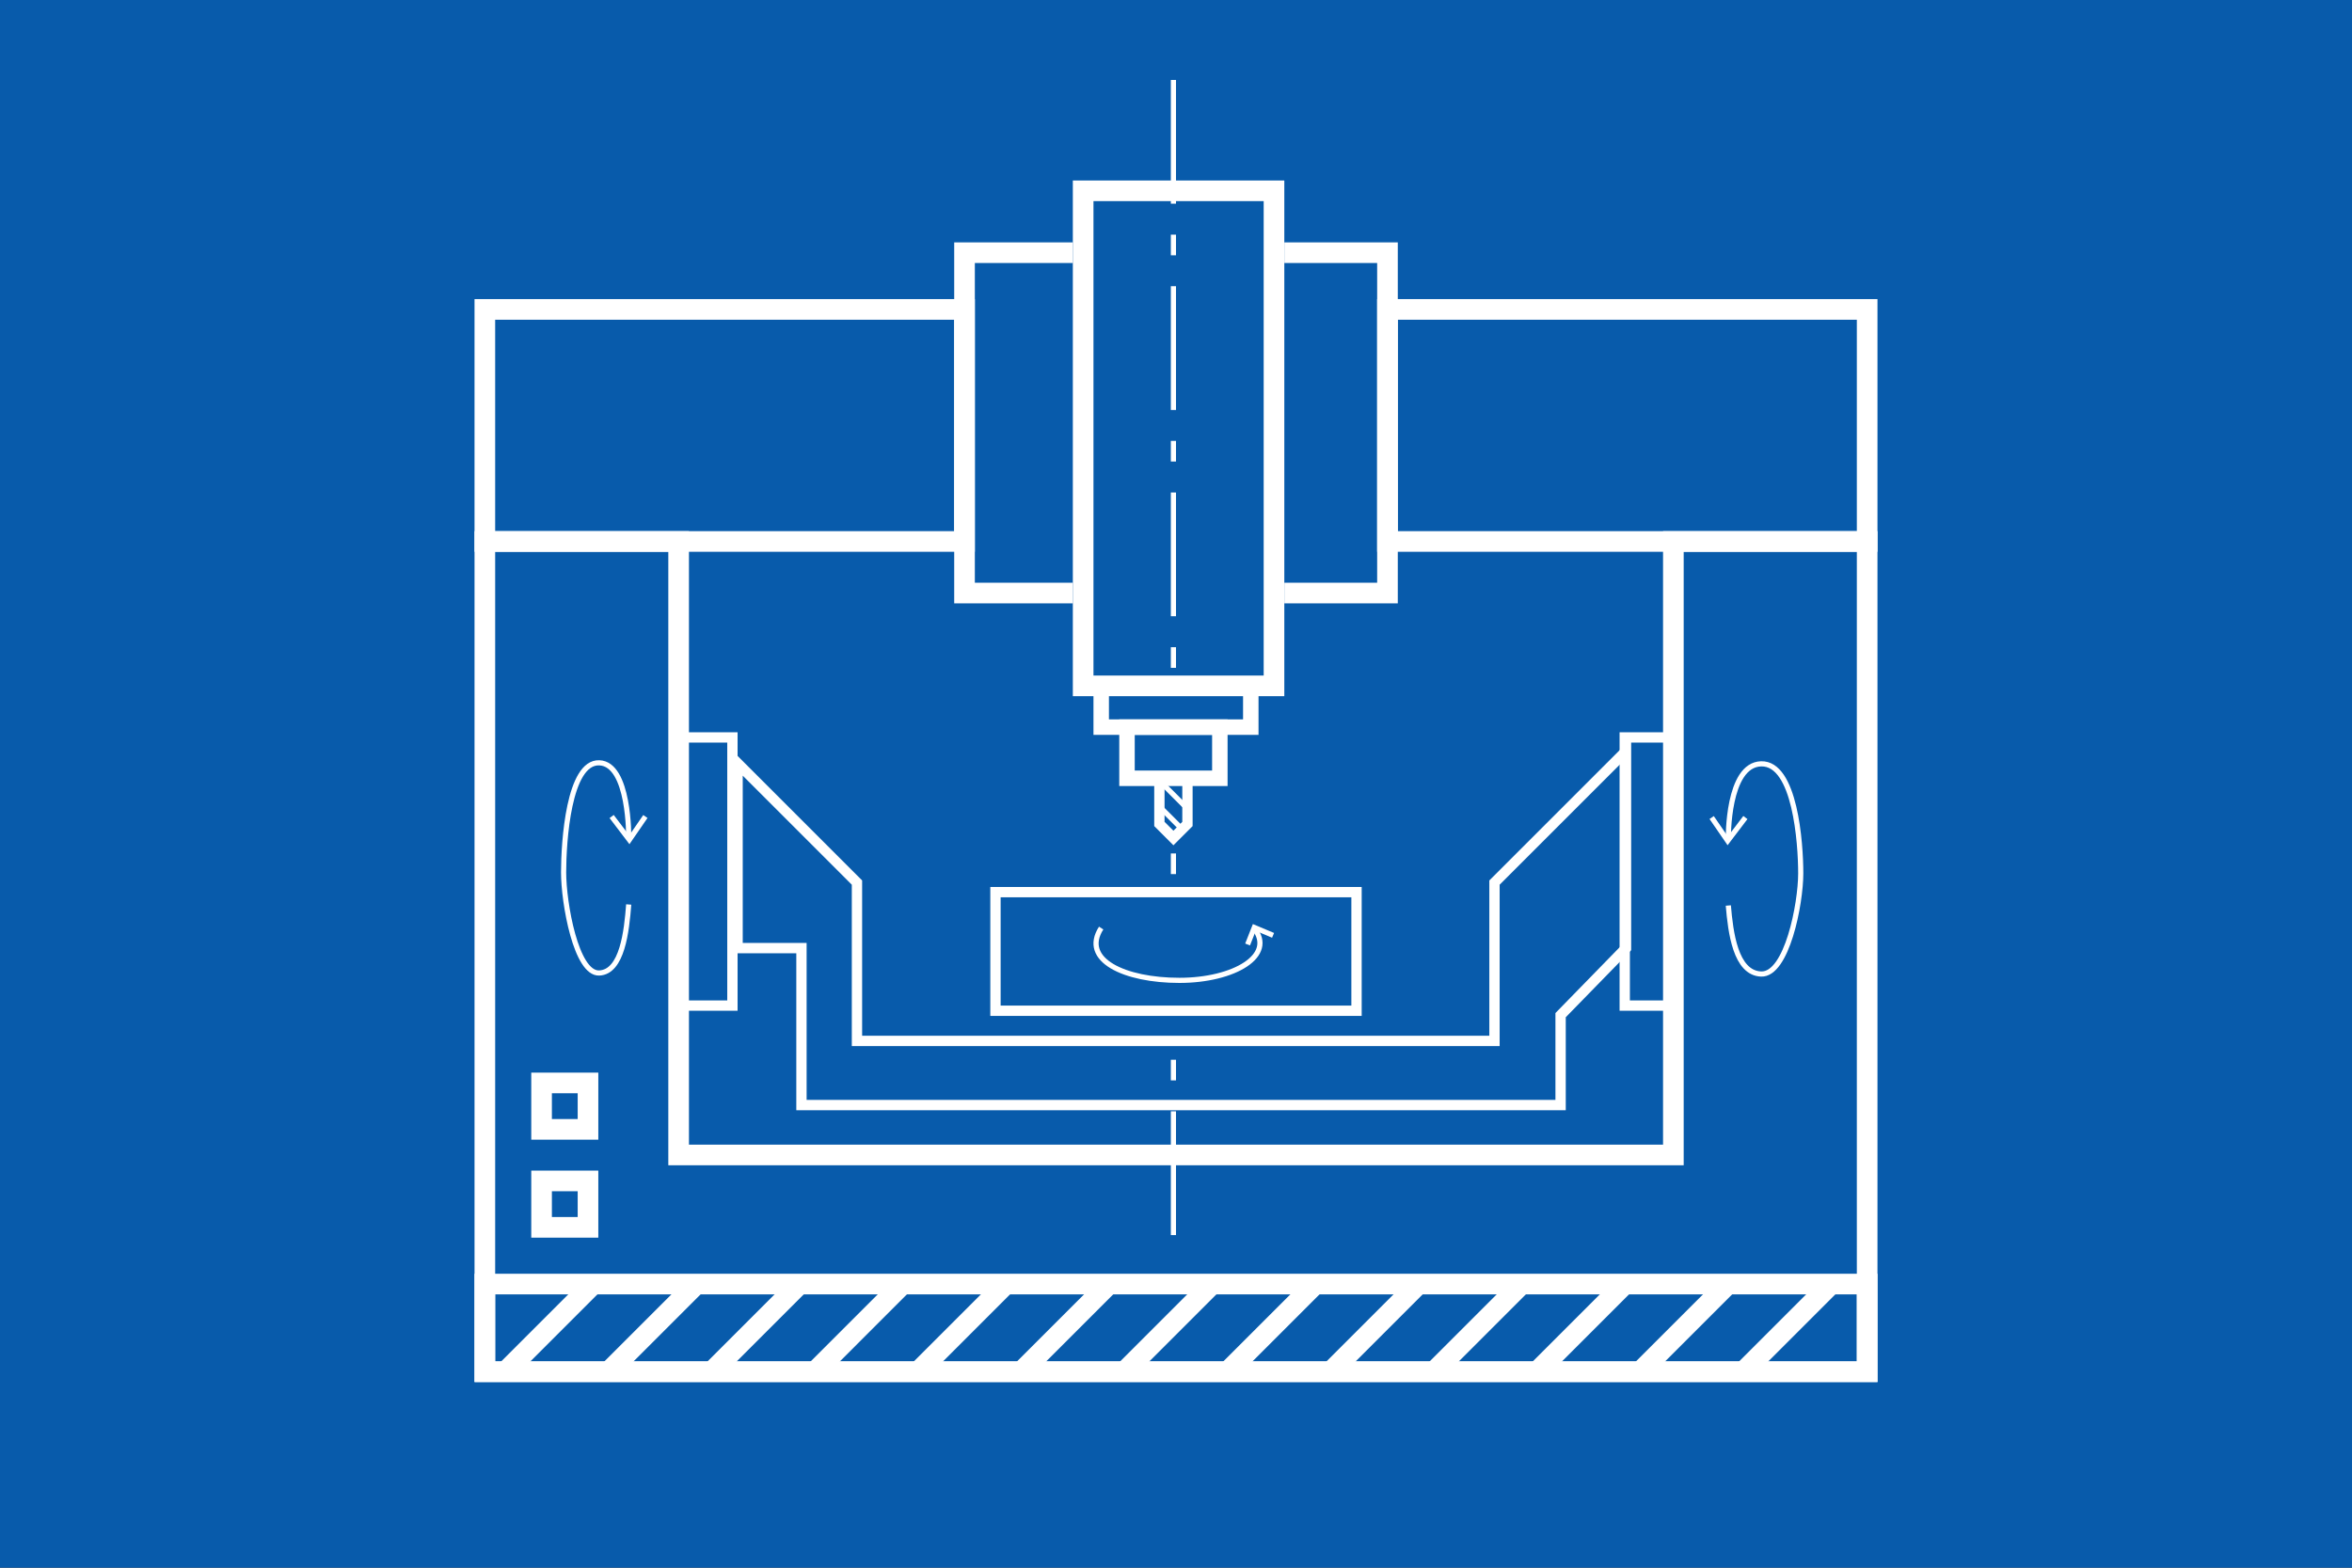
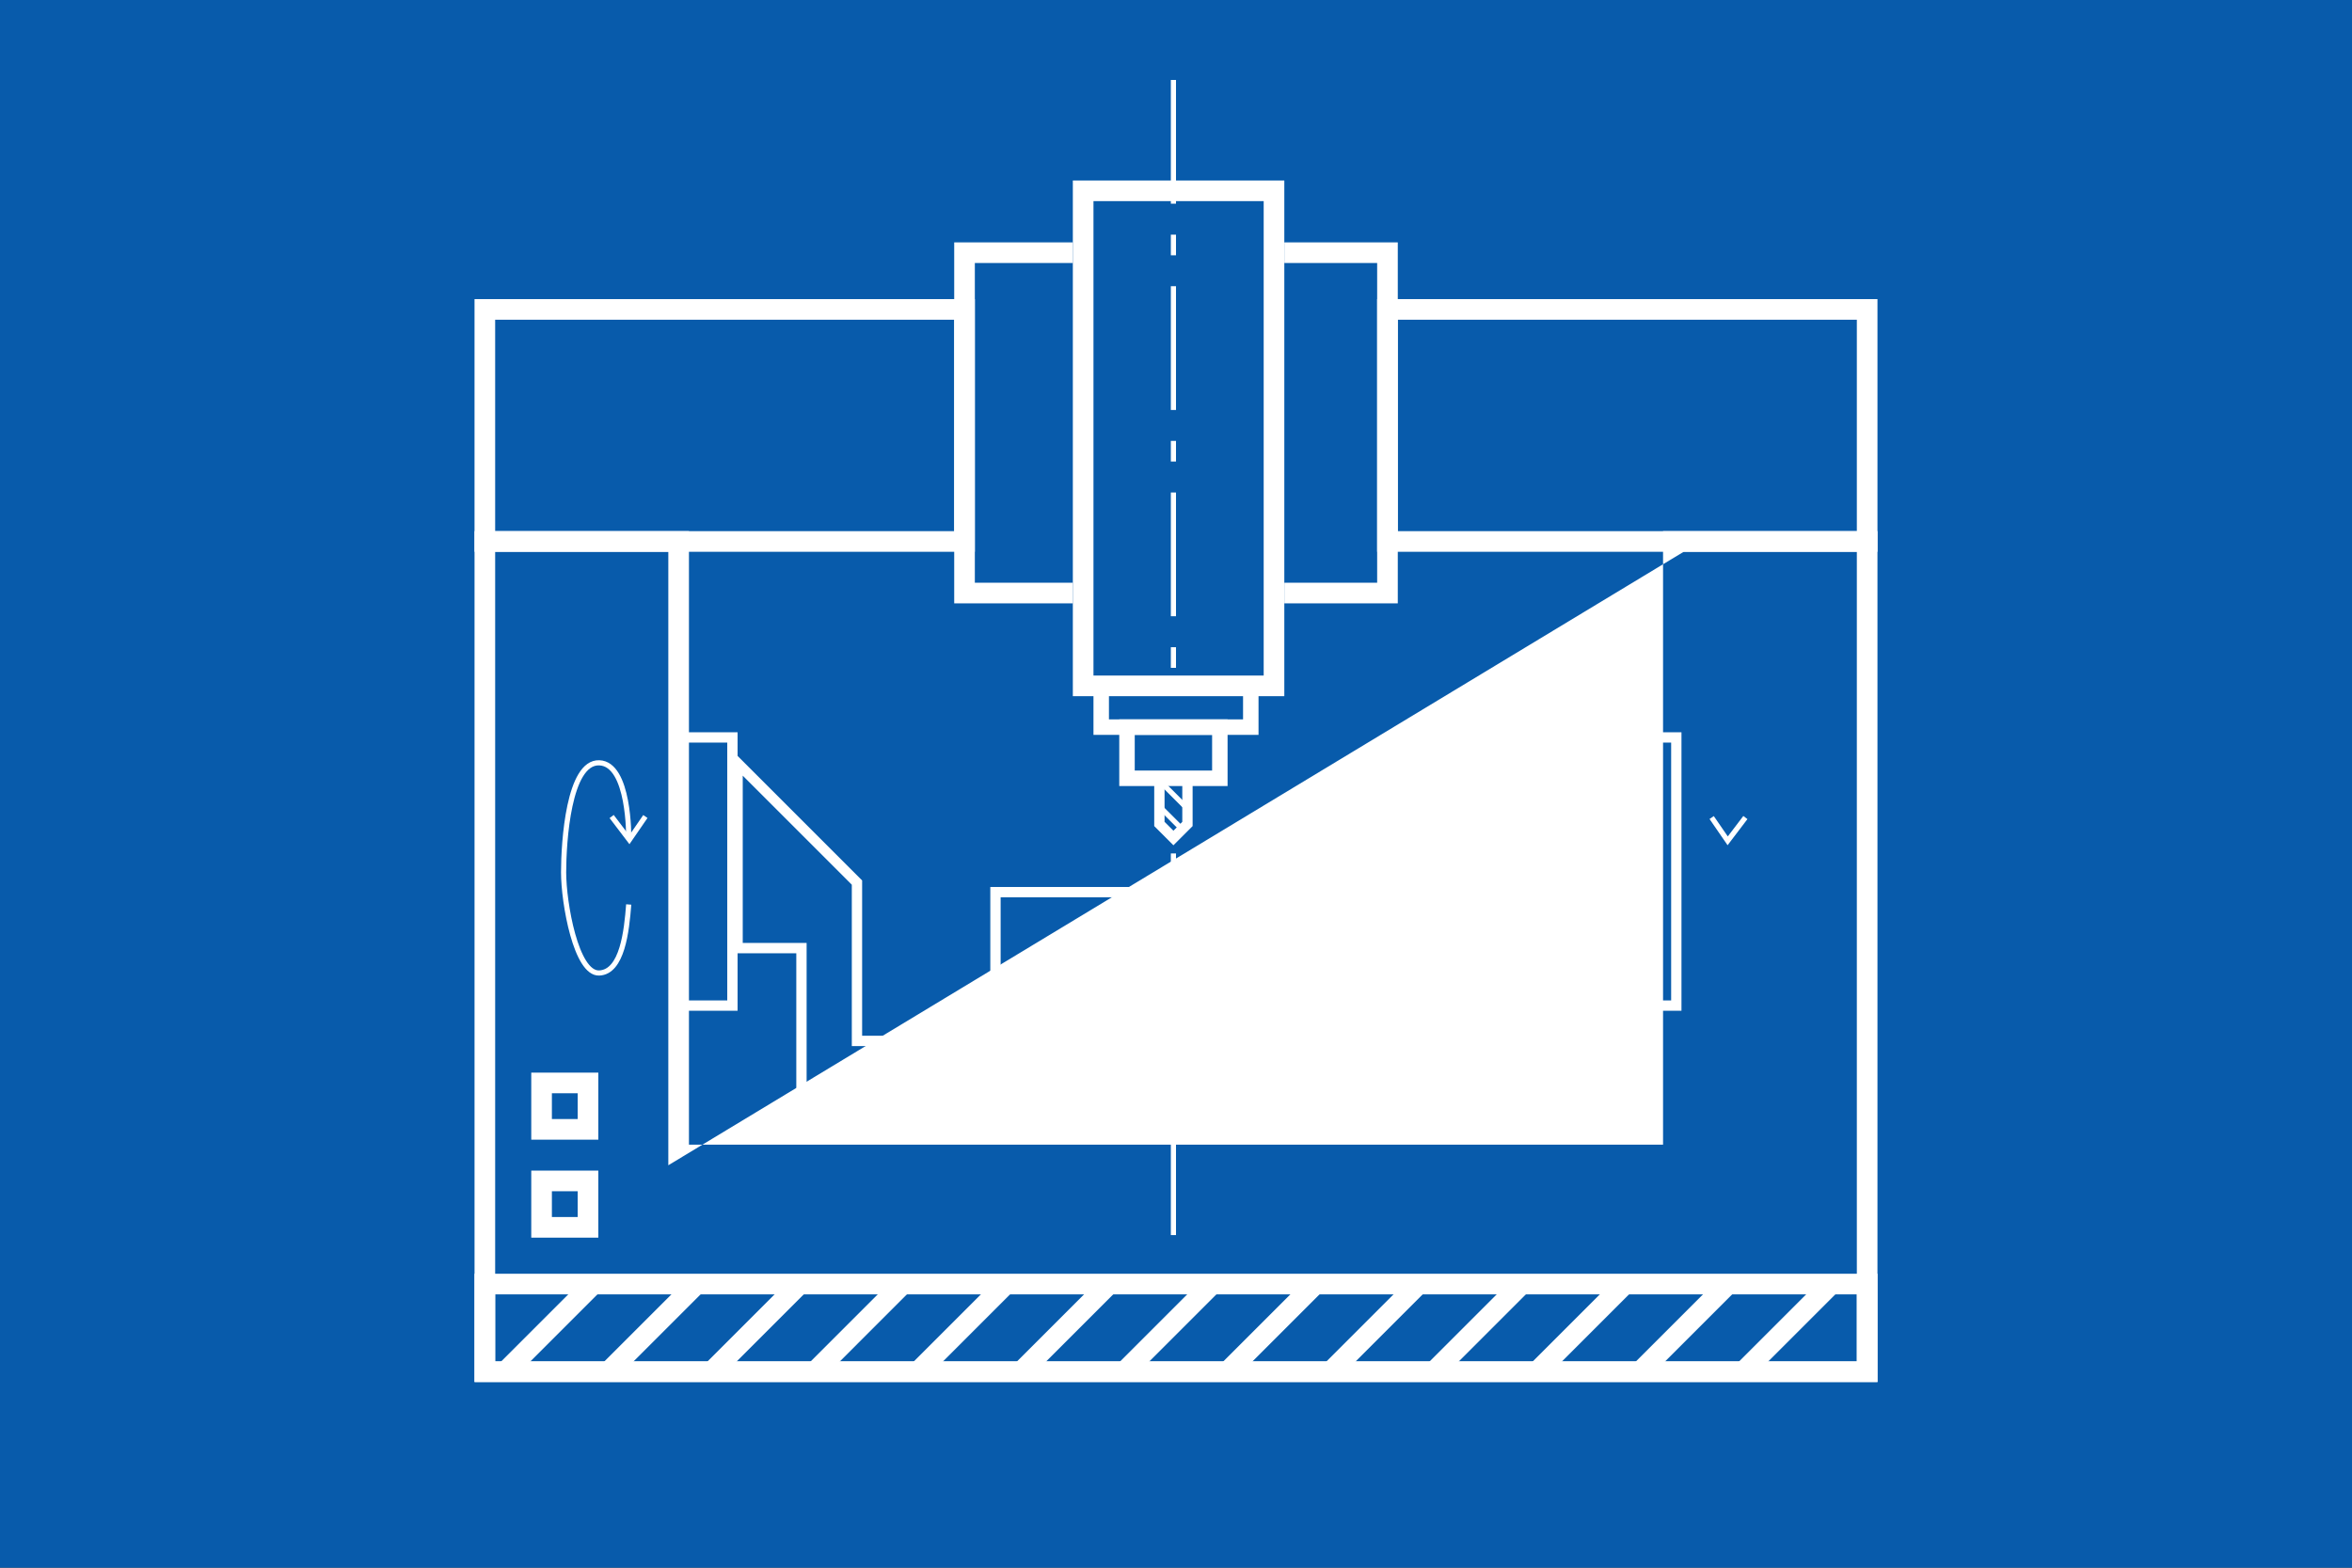
<svg xmlns="http://www.w3.org/2000/svg" width="456" height="304" viewBox="0 0 456 304">
  <rect x="0" y="0" width="456" height="304" fill="#333333" stroke="none" />
  <defs>
    <clipPath id="clip-ikona03-petiose-obrabeci-centrum">
      <rect width="456" height="304" />
    </clipPath>
  </defs>
  <g id="ikona03-petiose-obrabeci-centrum" clip-path="url(#clip-ikona03-petiose-obrabeci-centrum)">
    <rect width="456" height="304" fill="#085bab" />
    <g id="Group_16" data-name="Group 16" transform="translate(0 -4)">
      <g id="Rectangle_27" data-name="Rectangle 27" transform="translate(185 51)" fill="none" stroke="#fff" stroke-width="4">
        <rect width="86" height="70" stroke="none" />
        <rect x="2" y="2" width="82" height="66" fill="none" />
      </g>
      <g id="Rectangle_28" data-name="Rectangle 28" transform="translate(208 39)" fill="#085baa" stroke="#fff" stroke-width="4">
        <rect width="41" height="100" stroke="none" />
        <rect x="2" y="2" width="37" height="96" fill="none" />
      </g>
      <g id="Rectangle_29" data-name="Rectangle 29" transform="translate(244 135.5) rotate(90)" fill="none" stroke="#fff" stroke-width="3">
        <rect width="11" height="32" stroke="none" />
        <rect x="1.5" y="1.5" width="8" height="29" fill="none" />
      </g>
      <g id="Rectangle_30" data-name="Rectangle 30" transform="translate(238 143.5) rotate(90)" fill="none" stroke="#fff" stroke-width="3">
        <rect width="12.92" height="21" stroke="none" />
        <rect x="1.5" y="1.5" width="9.92" height="18" fill="none" />
      </g>
      <line id="Line_42" data-name="Line 42" x2="4" transform="translate(227.5 169.5) rotate(90)" fill="none" stroke="#fff" stroke-width="1" />
      <line id="Line_35" data-name="Line 35" x2="24" transform="translate(227.5 19.5) rotate(90)" fill="none" stroke="#fff" stroke-width="1" />
      <line id="Line_36" data-name="Line 36" x2="24" transform="translate(227.5 59.5) rotate(90)" fill="none" stroke="#fff" stroke-width="1" />
      <line id="Line_37" data-name="Line 37" x2="24" transform="translate(227.5 99.5) rotate(90)" fill="none" stroke="#fff" stroke-width="1" />
      <line id="Line_39" data-name="Line 39" x2="4" transform="translate(227.5 49.5) rotate(90)" fill="none" stroke="#fff" stroke-width="1" />
      <line id="Line_40" data-name="Line 40" x2="4" transform="translate(227.5 89.5) rotate(90)" fill="none" stroke="#fff" stroke-width="1" />
      <line id="Line_41" data-name="Line 41" x2="4" transform="translate(227.5 129.5) rotate(90)" fill="none" stroke="#fff" stroke-width="1" />
      <g id="Group_3" data-name="Group 3" transform="translate(266.72 -45.68) rotate(90)">
        <path id="Path_2" data-name="Path 2" d="M241.491,930.021h8.969l2.72-2.72-2.72-2.72h-8.969Z" transform="translate(-41 -888.081)" fill="none" stroke="#fff" stroke-width="2" />
        <line id="Line_47" data-name="Line 47" y1="5" x2="5" transform="translate(201.5 36.5)" fill="none" stroke="#fff" stroke-width="1" />
        <line id="Line_48" data-name="Line 48" y1="4" x2="4" transform="translate(206.5 37.5)" fill="none" stroke="#fff" stroke-width="1" />
      </g>
      <g id="Union_5" data-name="Union 5" transform="translate(92.001 1993)" fill="none">
        <path d="M230.427-1721H0v-165H41.571v118.966H230.427V-1886H272v165Z" stroke="none" />
-         <path d="M 267.999 -1725 L 267.999 -1882 L 234.427 -1882 L 234.427 -1763.035 L 37.571 -1763.035 L 37.571 -1882 L 4 -1882 L 4 -1725 L 267.999 -1725 M 271.999 -1721 L -1.085486746887909e-05 -1721 L -1.085486746887909e-05 -1886 L 41.571 -1886 L 41.571 -1767.035 L 230.427 -1767.035 L 230.427 -1886 L 271.999 -1886 L 271.999 -1721 Z" stroke="none" fill="#fff" />
+         <path d="M 267.999 -1725 L 267.999 -1882 L 234.427 -1882 L 37.571 -1763.035 L 37.571 -1882 L 4 -1882 L 4 -1725 L 267.999 -1725 M 271.999 -1721 L -1.085486746887909e-05 -1721 L -1.085486746887909e-05 -1886 L 41.571 -1886 L 41.571 -1767.035 L 230.427 -1767.035 L 230.427 -1886 L 271.999 -1886 L 271.999 -1721 Z" stroke="none" fill="#fff" />
      </g>
      <g id="Rectangle_58" data-name="Rectangle 58" transform="translate(92 62)" fill="none" stroke="#fff" stroke-width="4">
        <rect width="97" height="49" stroke="none" />
        <rect x="2" y="2" width="93" height="45" fill="none" />
      </g>
      <g id="Rectangle_59" data-name="Rectangle 59" transform="translate(267 62)" fill="none" stroke="#fff" stroke-width="4">
        <rect width="97" height="49" stroke="none" />
        <rect x="2" y="2" width="93" height="45" fill="none" />
      </g>
      <g id="Rectangle_36" data-name="Rectangle 36" transform="translate(92 251)" fill="none" stroke="#fff" stroke-width="4">
        <rect width="272" height="21" stroke="none" />
        <rect x="2" y="2" width="268" height="17" fill="none" />
      </g>
      <line id="Line_49" data-name="Line 49" y1="17" x2="17" transform="translate(97.5 253.5)" fill="none" stroke="#fff" stroke-width="4" />
      <line id="Line_50" data-name="Line 50" y1="17" x2="17" transform="translate(117.5 253.5)" fill="none" stroke="#fff" stroke-width="4" />
      <line id="Line_51" data-name="Line 51" y1="17" x2="17" transform="translate(137.5 253.5)" fill="none" stroke="#fff" stroke-width="4" />
      <line id="Line_52" data-name="Line 52" y1="17" x2="17" transform="translate(157.5 253.5)" fill="none" stroke="#fff" stroke-width="4" />
      <line id="Line_53" data-name="Line 53" y1="17" x2="17" transform="translate(177.5 253.5)" fill="none" stroke="#fff" stroke-width="4" />
      <line id="Line_54" data-name="Line 54" y1="17" x2="17" transform="translate(197.5 253.5)" fill="none" stroke="#fff" stroke-width="4" />
      <line id="Line_55" data-name="Line 55" y1="17" x2="17" transform="translate(217.5 253.5)" fill="none" stroke="#fff" stroke-width="4" />
      <line id="Line_56" data-name="Line 56" y1="17" x2="17" transform="translate(237.5 253.5)" fill="none" stroke="#fff" stroke-width="4" />
      <line id="Line_57" data-name="Line 57" y1="17" x2="17" transform="translate(257.5 253.5)" fill="none" stroke="#fff" stroke-width="4" />
      <line id="Line_58" data-name="Line 58" y1="17" x2="17" transform="translate(277.5 253.5)" fill="none" stroke="#fff" stroke-width="4" />
      <line id="Line_59" data-name="Line 59" y1="17" x2="17" transform="translate(297.5 253.5)" fill="none" stroke="#fff" stroke-width="4" />
      <line id="Line_60" data-name="Line 60" y1="17" x2="17" transform="translate(317.5 253.5)" fill="none" stroke="#fff" stroke-width="4" />
      <line id="Line_61" data-name="Line 61" y1="17" x2="17" transform="translate(337.5 253.5)" fill="none" stroke="#fff" stroke-width="4" />
      <g id="Rectangle_60" data-name="Rectangle 60" transform="translate(131 146)" fill="none" stroke="#fff" stroke-width="2">
        <rect width="12" height="54" stroke="none" />
        <rect x="1" y="1" width="10" height="52" fill="none" />
      </g>
      <g id="Rectangle_61" data-name="Rectangle 61" transform="translate(314 146)" fill="none" stroke="#fff" stroke-width="2">
        <rect width="12" height="54" stroke="none" />
        <rect x="1" y="1" width="10" height="52" fill="none" />
      </g>
      <path id="Path_17" data-name="Path 17" d="M143,2038l23.147,23.147v30.7h123.6v-30.7l25.5-25.5v38.206l-12.682,13v17.436H155.385V2073.85H143Z" transform="translate(0 -1886)" fill="none" stroke="#fff" stroke-width="2" />
      <line id="Line_79" data-name="Line 79" x2="4" transform="translate(227.5 209.5) rotate(90)" fill="none" stroke="#fff" stroke-width="1" />
      <line id="Line_80" data-name="Line 80" x2="24" transform="translate(227.5 219.5) rotate(90)" fill="none" stroke="#fff" stroke-width="1" />
      <g id="Rectangle_62" data-name="Rectangle 62" transform="translate(192 176)" fill="none" stroke="#fff" stroke-width="2">
        <rect width="72" height="25" stroke="none" />
        <rect x="1" y="1" width="70" height="23" fill="none" />
      </g>
      <g id="Group_14" data-name="Group 14">
        <path id="Path_18" data-name="Path 18" d="M121.893,2052.5c0-.037.2-14.4-5.723-14.579s-6.9,15.331-6.9,21.248,2.412,19.69,6.9,19.511,5.328-8.159,5.723-13.287" transform="translate(0 -1886)" fill="none" stroke="#fff" stroke-width="1" />
        <path id="Path_19" data-name="Path 19" d="M118.585,2048.335l3.431,4.516,3.107-4.516" transform="translate(0 -1886)" fill="none" stroke="#fff" stroke-width="1" />
      </g>
      <g id="Group_15" data-name="Group 15" transform="translate(222.583 0.199)">
-         <path id="Path_18-2" data-name="Path 18" d="M109.271,2052.5c0-.037-.225-14.4,6.365-14.579s7.675,15.331,7.675,21.248-2.682,19.69-7.675,19.511-5.927-8.159-6.365-13.287" transform="translate(3.229 -1886)" fill="none" stroke="#fff" stroke-width="1" />
        <path id="Path_19-2" data-name="Path 19" d="M125.123,2048.335l-3.431,4.516-3.107-4.516" transform="translate(-9.315 -1886)" fill="none" stroke="#fff" stroke-width="1" />
      </g>
      <g id="Rectangle_63" data-name="Rectangle 63" transform="translate(103 212)" fill="none" stroke="#fff" stroke-width="4">
-         <rect width="13" height="13" stroke="none" />
        <rect x="2" y="2" width="9" height="9" fill="none" />
      </g>
      <g id="Rectangle_64" data-name="Rectangle 64" transform="translate(103 231)" fill="none" stroke="#fff" stroke-width="4">
        <rect width="13" height="13" stroke="none" />
        <rect x="2" y="2" width="9" height="9" fill="none" />
      </g>
-       <path id="Path_20" data-name="Path 20" d="M209.376,2069.965c-3.968,6.2,4.552,10.143,15.172,10.143s18.745-4.84,14.436-10.143" transform="translate(4.116 -1886)" fill="none" stroke="#fff" stroke-width="1" />
      <path id="Path_21" data-name="Path 21" d="M241.433,2072.152l1.3-3.3,3.637,1.527" transform="translate(0.449 -1885)" fill="none" stroke="#fff" stroke-width="1" />
    </g>
  </g>
</svg>